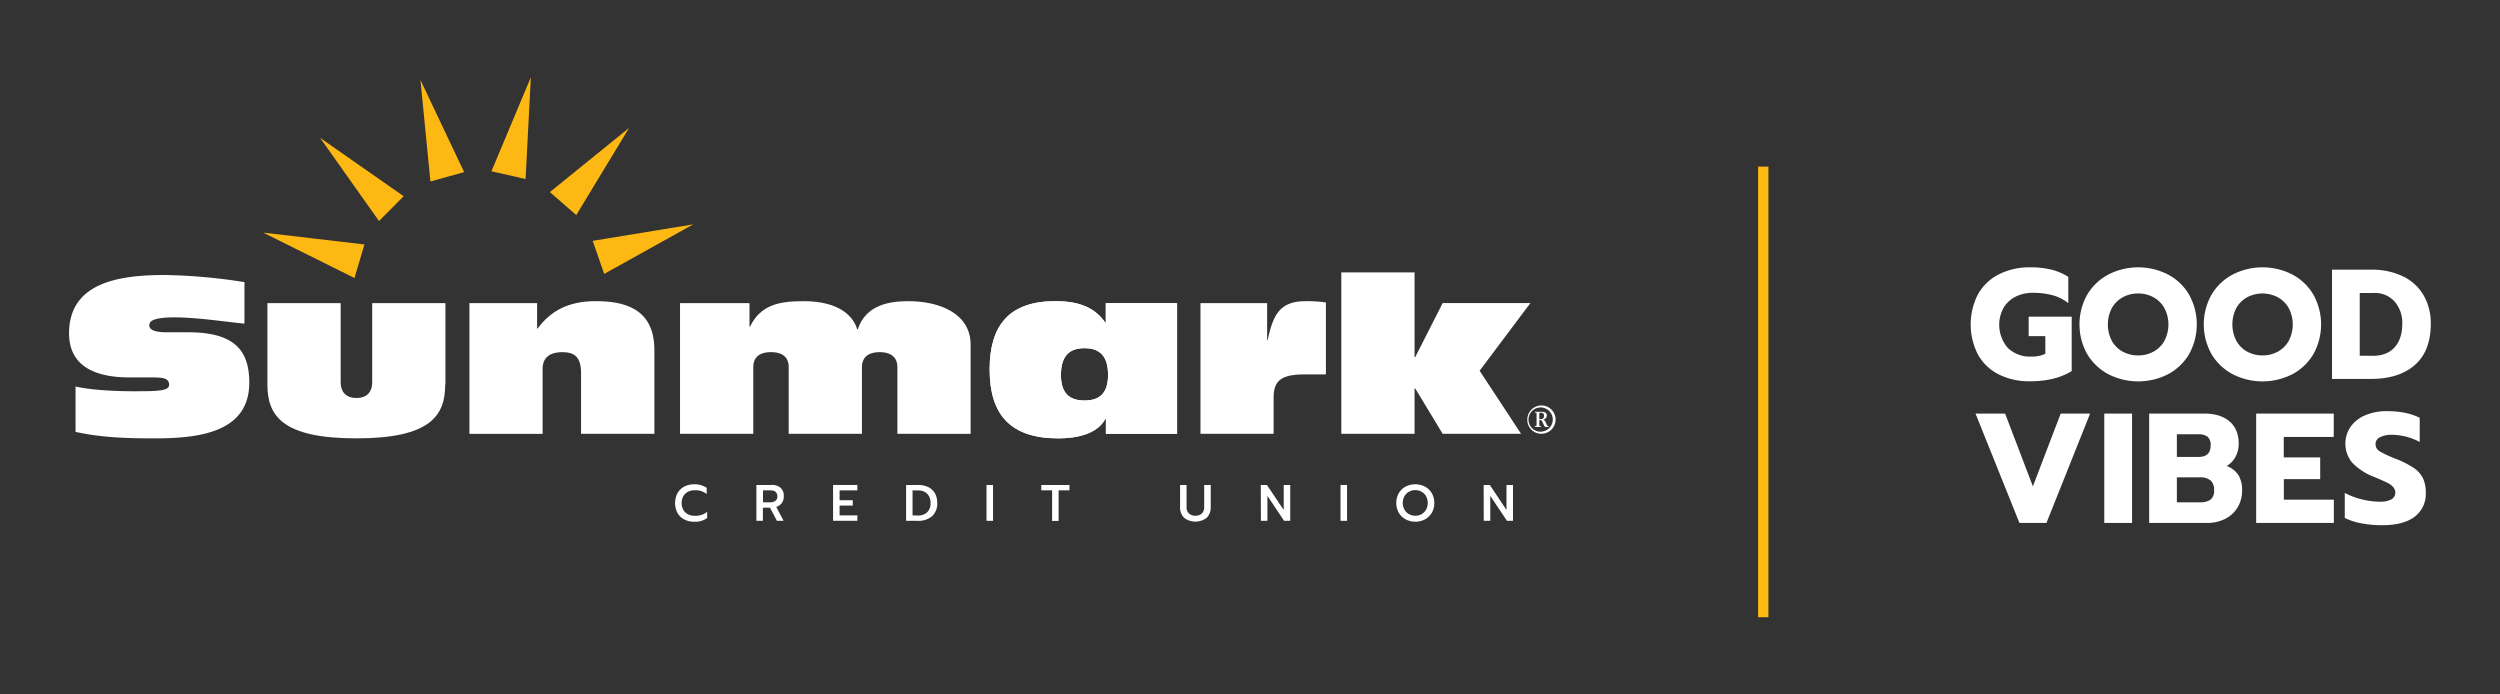
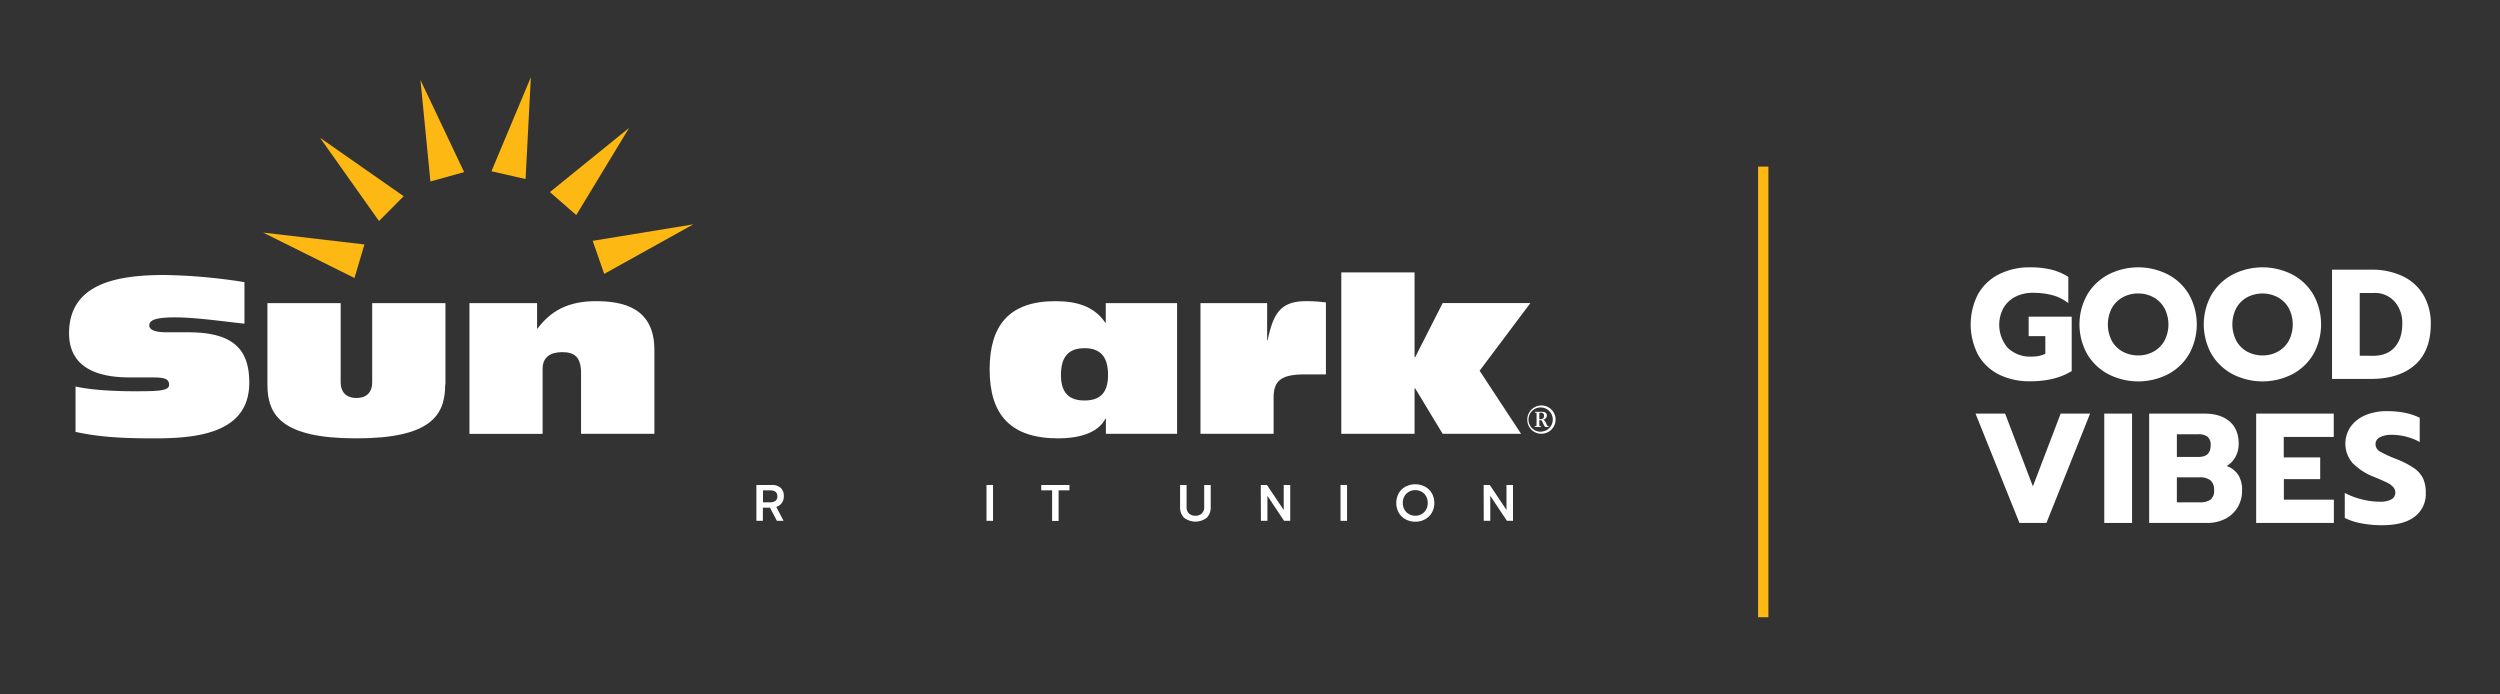
<svg xmlns="http://www.w3.org/2000/svg" id="Layer_1" data-name="Layer 1" viewBox="0 0 900 250">
  <rect x="0" y="0" width="900" height="250" fill="#333333" stroke="none" />
  <defs>
    <style>.cls-1{fill:#fff;}.cls-2{fill:#fdb813;}</style>
  </defs>
  <path class="cls-1" d="M88,101.57v14.94c-5.21-.47-17-2.26-25-2.26-7.16,0-9.26,1.09-9.26,2.88,0,1.24,1.17,2.49,6.3,2.49h7.7c16.42,0,22,6.3,22,18.12,0,17.89-18,20.07-33.92,20.07-10.73,0-19.29-.31-28.62-2.33V139.14c5.44,1.25,13.76,1.71,20.92,1.71,8.71,0,12.76-.07,12.76-2.33,0-2.49-2.41-2.65-6.54-2.65h-7.7c-10.73,0-21.78-3-21.78-15.94C24.93,102,42.2,99,59.24,99A201,201,0,0,1,88,101.57" />
  <path class="cls-1" d="M160.27,138.44c0,11.05-5.13,19.37-32,19.37s-32-8.32-32-19.37V109.12h26.37v28.62c0,3,1.63,5.53,5.68,5.53s5.67-2.49,5.67-5.53V109.12h26.37v29.32" />
  <path class="cls-1" d="M169,109.12h24.35v9.18h.15c4.67-6.23,10.81-9.88,21-9.88,9.64,0,21.08,2.25,21.08,17.58v30.18H209.18V134.32c0-5.68-2.25-7.55-6.76-7.55-4.36,0-7.08,1.87-7.08,6v23.42H169V109.12" />
-   <path class="cls-1" d="M244.81,109.12h25v8.47H270c3.81-7.77,10.27-9.17,19.29-9.17,13.54,0,18.12,6,19.29,10.11h.23c2.88-8.71,11.21-10.11,18.21-10.11,11.2,0,22.4,4.43,22.4,15.63v32.13H323.06V132.06c0-2.56-1.4-5.29-6.38-5.29s-6.38,2.73-6.38,5.29v24.12H283.93V132.06c0-2.56-1.32-5.29-6.38-5.29s-6.37,2.73-6.37,5.29v24.12H244.81V109.12" />
-   <path class="cls-1" d="M398.12,150.66H398c-2.95,5.75-10.73,7.15-17,7.15-17.19,0-24.73-8.48-24.73-24.82,0-15.63,6.84-24.57,23.65-24.57,7.31,0,13.84,1.63,18,7.77h.16v-7.07h25.67v47.06H398.12v-5.52ZM381.94,135c0,6.46,2.95,9.18,8.48,9.18s8.48-2.72,8.48-9.18c0-6.85-3-9.65-8.48-9.65s-8.48,2.8-8.48,9.65" />
  <path class="cls-1" d="M398.12,150.66H398c-2.95,5.75-10.73,7.15-17,7.15-17.19,0-24.73-8.48-24.73-24.82,0-15.63,6.84-24.57,23.65-24.57,7.31,0,13.84,1.63,18,7.77h.16v-7.07h25.67v47.06H398.12v-5.52ZM381.94,135c0,6.46,2.95,9.18,8.48,9.18s8.48-2.72,8.48-9.18c0-6.85-3-9.65-8.48-9.65s-8.48,2.8-8.48,9.65" />
  <path class="cls-1" d="M432.17,109.12h24V122.5h.16c1.94-8.72,4-14.08,13.76-14.08a53.07,53.07,0,0,1,7.24.46v25.91h-7.62c-8.25,0-11.21,2.09-11.21,8.32v13.07H432.17V109.12" />
  <polyline class="cls-1" points="482.87 98.07 509.24 98.07 509.24 128.56 509.48 128.56 519.36 109.11 550.94 109.11 532.66 133.46 547.59 156.18 519.36 156.18 509.48 139.84 509.24 139.84 509.24 156.18 482.87 156.18 482.87 98.07" />
  <polyline class="cls-2" points="94.73 83.74 127.61 100.08 131.2 88 94.73 83.74" />
  <polyline class="cls-2" points="115.22 49.61 136.44 79.57 145.32 70.64 115.22 49.61" />
  <polyline class="cls-2" points="151.36 28.79 154.95 65.33 167.09 61.96 151.36 28.79" />
  <polyline class="cls-2" points="191.11 27.8 176.92 61.66 189.21 64.46 191.11 27.8" />
  <polyline class="cls-2" points="226.48 46.04 197.96 69.15 207.45 77.43 226.48 46.04" />
  <polyline class="cls-2" points="249.6 80.76 213.37 86.7 217.51 98.6 249.6 80.76" />
  <path class="cls-1" d="M554.83,155.42A4.37,4.37,0,1,1,559,151a4.34,4.34,0,0,1-4.17,4.38Zm0,.72a5.09,5.09,0,1,0-5-5.1,5,5,0,0,0,5,5.1ZM553.15,153c0,.38-.1.37-.43.4h-.19v.29h2.22v-.29l-.23,0c-.32,0-.35-.12-.37-.43v-1.72c1.06,0,.85.15,1.41,1.27.29.59.5,1.19.94,1.19h1v-.29c-.55,0-.67-.58-.92-1.11s-.51-1.13-1.12-1.26a1.5,1.5,0,0,0,1.4-1.46c0-.93-.62-1.33-1.84-1.33h-2.45v.3h.2c.35,0,.4.06.4.41v4Zm1-2.13v-1.76c0-.21,0-.53.24-.53l.29,0a1,1,0,0,1,1.16,1.14c0,1-.62,1.19-1.42,1.19h-.27" />
-   <path class="cls-1" d="M246.33,187a5.94,5.94,0,0,1-2.44-2.35,7.78,7.78,0,0,1,0-7.11,6,6,0,0,1,2.44-2.36,7.66,7.66,0,0,1,3.61-.83,7.54,7.54,0,0,1,4.47,1.27v2.24a6.38,6.38,0,0,0-4.27-1.37,5.2,5.2,0,0,0-2.49.57,4,4,0,0,0-1.67,1.6,4.87,4.87,0,0,0-.59,2.44,4.76,4.76,0,0,0,.6,2.43,4.09,4.09,0,0,0,1.67,1.6,5.22,5.22,0,0,0,2.48.57,8,8,0,0,0,2.44-.35,5.72,5.72,0,0,0,2-1.1v2.24a7.31,7.31,0,0,1-4.62,1.33A7.65,7.65,0,0,1,246.33,187Z" />
  <path class="cls-1" d="M272.3,174.59h5.39a4.76,4.76,0,0,1,3.31,1,3.89,3.89,0,0,1,1.17,3.05,4.09,4.09,0,0,1-.71,2.42,3.78,3.78,0,0,1-2,1.42l2.62,5h-2.4l-2.49-4.73h-2.55v4.73H272.3Zm5,6.24a3,3,0,0,0,1.85-.53,1.9,1.9,0,0,0,.7-1.61q0-2.16-2.55-2.16h-2.62v4.3Z" />
-   <path class="cls-1" d="M299.91,174.59h8.74v1.94h-6.4v3.55H307V182h-4.75v3.54h6.4v1.94h-8.74Z" />
-   <path class="cls-1" d="M326.2,174.59h4.33a8,8,0,0,1,3.65.77,5.59,5.59,0,0,1,2.39,2.22,6.72,6.72,0,0,1,.83,3.4,6.15,6.15,0,0,1-1.87,4.87,7.59,7.59,0,0,1-5.21,1.65H326.2Zm4.16,11a4.66,4.66,0,0,0,3.46-1.21A4.53,4.53,0,0,0,335,181a4.84,4.84,0,0,0-.53-2.32,3.92,3.92,0,0,0-1.53-1.57,4.83,4.83,0,0,0-2.37-.56h-2.05v9Z" />
  <path class="cls-1" d="M355.14,174.59h2.35V187.5h-2.35Z" />
  <path class="cls-1" d="M378.76,176.53h-3.9v-1.94H385v1.94h-3.9v11h-2.34Z" />
  <path class="cls-1" d="M426.22,186.35a5.29,5.29,0,0,1-1.39-3.87v-7.89h2.34v7.92a3,3,0,0,0,.86,2.34,3.26,3.26,0,0,0,2.32.81,3.21,3.21,0,0,0,2.3-.81,3,3,0,0,0,.86-2.34v-7.92h2.35v7.89a5.29,5.29,0,0,1-1.39,3.87,6.66,6.66,0,0,1-8.25,0Z" />
  <path class="cls-1" d="M453.88,174.59h2.21l6.05,9v-9h2.34V187.5h-2.21l-6-9v9h-2.34Z" />
  <path class="cls-1" d="M482.59,174.59h2.35V187.5h-2.35Z" />
  <path class="cls-1" d="M506,186.94a6.14,6.14,0,0,1-2.45-2.37,7.31,7.31,0,0,1,0-7,6.23,6.23,0,0,1,2.45-2.38,7.61,7.61,0,0,1,7,0,6.32,6.32,0,0,1,2.46,2.38,7,7,0,0,1,.89,3.52,6.87,6.87,0,0,1-.89,3.5,6.37,6.37,0,0,1-2.46,2.37,7.13,7.13,0,0,1-3.49.85A7.27,7.27,0,0,1,506,186.94Zm5.76-1.85a4.15,4.15,0,0,0,1.62-1.6,4.81,4.81,0,0,0,.6-2.43,4.87,4.87,0,0,0-.59-2.42,4.22,4.22,0,0,0-1.61-1.61,4.5,4.5,0,0,0-2.28-.58,4.55,4.55,0,0,0-2.28.58,4.15,4.15,0,0,0-1.61,1.61,4.77,4.77,0,0,0-.6,2.42,4.72,4.72,0,0,0,.61,2.43,4.15,4.15,0,0,0,1.62,1.6,4.6,4.6,0,0,0,2.26.57A4.54,4.54,0,0,0,511.79,185.09Z" />
  <path class="cls-1" d="M534.11,174.59h2.22l6,9v-9h2.35V187.5H542.5l-6-9v9h-2.35Z" />
  <rect class="cls-2" x="632.91" y="59.98" width="3.72" height="162.22" />
  <path class="cls-1" d="M719.61,134.82a17.71,17.71,0,0,1-7.52-7.12,23.82,23.82,0,0,1,0-21.8,17.9,17.9,0,0,1,7.52-7.15,24.36,24.36,0,0,1,11.29-2.51,31.88,31.88,0,0,1,7.58.82,20.61,20.61,0,0,1,6.11,2.62v9.46A15.66,15.66,0,0,0,739,106.3a26.77,26.77,0,0,0-7.18-.88,13.62,13.62,0,0,0-6.22,1.38,10.52,10.52,0,0,0-4.31,4,12.74,12.74,0,0,0,1.55,14.48,11.54,11.54,0,0,0,8.48,3.09,11.07,11.07,0,0,0,5-1V121h-6v-7h15.49v19.6q-6,3.66-14.87,3.66A24.61,24.61,0,0,1,719.61,134.82Z" />
  <path class="cls-1" d="M759,134.71a19.48,19.48,0,0,1-7.61-7.24,21.92,21.92,0,0,1,0-21.37A19.32,19.32,0,0,1,759,98.84a23.54,23.54,0,0,1,21.51,0,19.09,19.09,0,0,1,7.57,7.26,22.06,22.06,0,0,1,0,21.37,19.24,19.24,0,0,1-7.57,7.24,23.63,23.63,0,0,1-21.51,0Zm16.24-8.11a10,10,0,0,0,3.94-3.89,12.69,12.69,0,0,0,0-11.8,10.06,10.06,0,0,0-3.91-3.88,11.14,11.14,0,0,0-5.52-1.38,11.29,11.29,0,0,0-5.58,1.38,10.12,10.12,0,0,0-3.91,3.88,12.89,12.89,0,0,0,0,11.8,9.83,9.83,0,0,0,3.94,3.89,11.51,11.51,0,0,0,5.55,1.35A11.21,11.21,0,0,0,775.22,126.6Z" />
  <path class="cls-1" d="M803.75,134.71a19.48,19.48,0,0,1-7.61-7.24,21.92,21.92,0,0,1,0-21.37,19.32,19.32,0,0,1,7.61-7.26,23.54,23.54,0,0,1,21.51,0,19.09,19.09,0,0,1,7.57,7.26,22.06,22.06,0,0,1,0,21.37,19.24,19.24,0,0,1-7.57,7.24,23.63,23.63,0,0,1-21.51,0ZM820,126.6a10,10,0,0,0,3.94-3.89,12.69,12.69,0,0,0,0-11.8,10.06,10.06,0,0,0-3.91-3.88A11.83,11.83,0,0,0,809,107a10.08,10.08,0,0,0-3.92,3.88,12.89,12.89,0,0,0,0,11.8A9.83,9.83,0,0,0,809,126.6a11.51,11.51,0,0,0,5.55,1.35A11.21,11.21,0,0,0,820,126.6Z" />
  <path class="cls-1" d="M839.53,97.09h14.14A25.6,25.6,0,0,1,865,99.45a17.25,17.25,0,0,1,7.46,6.79,20,20,0,0,1,2.62,10.33q0,9.81-5.75,14.84t-15.93,5H839.53Zm14.7,31q5.13,0,7.86-3.09t2.73-8.4a11.66,11.66,0,0,0-2.73-8,9.45,9.45,0,0,0-7.52-3.13H849.5v22.58Z" />
  <path class="cls-1" d="M711.19,148.9h10.65l10,26.19,10-26.19h10.59l-15.71,39.36H727Z" />
  <path class="cls-1" d="M757.54,148.9h10v39.36h-10Z" />
  <path class="cls-1" d="M773.7,148.9h19.94q5.68,0,9,2.81c2.2,1.88,3.29,4.57,3.29,8.06a9.79,9.79,0,0,1-1.12,4.62,8.4,8.4,0,0,1-3.21,3.37A8.53,8.53,0,0,1,805.8,171a10.06,10.06,0,0,1,1.35,5.49,11.46,11.46,0,0,1-1.69,6.28,11,11,0,0,1-4.53,4.09,14.22,14.22,0,0,1-6.34,1.4H773.7Zm17.74,15.6q4.39,0,4.39-4.11a3.81,3.81,0,0,0-1.12-3.18,5.53,5.53,0,0,0-3.44-.88h-7.6v8.17Zm.62,16.33a6.1,6.1,0,0,0,3.77-1,4,4,0,0,0,1.24-3.38,4.4,4.4,0,0,0-1.29-3.52,6,6,0,0,0-3.94-1.09h-8.17v9Z" />
  <path class="cls-1" d="M812.22,148.9h27.93v8.39h-18v7.38h13.12v7.82H822.19v7.38h18v8.39H812.22Z" />
  <path class="cls-1" d="M850.12,188.4a22,22,0,0,1-6-1.94v-9a27.54,27.54,0,0,0,6.34,2.36,26.79,26.79,0,0,0,6.28.79,8.29,8.29,0,0,0,4.17-.84,2.69,2.69,0,0,0,1.4-2.43,3,3,0,0,0-.76-2,7.08,7.08,0,0,0-2.22-1.61c-1-.48-2.5-1.16-4.56-2a21.77,21.77,0,0,1-7.94-5.13,10.74,10.74,0,0,1-.59-13,12.29,12.29,0,0,1,5.26-4.11,19.3,19.3,0,0,1,7.77-1.47,32.52,32.52,0,0,1,6.42.57,22.49,22.49,0,0,1,5.41,1.8v8.73a21.33,21.33,0,0,0-10-2.59,9.08,9.08,0,0,0-4.31.87,2.73,2.73,0,0,0-1.6,2.51,3,3,0,0,0,1.63,2.64,42.58,42.58,0,0,0,6,2.76,32,32,0,0,1,6.22,3.21,9.8,9.8,0,0,1,3.24,3.66,12.22,12.22,0,0,1,1,5.3,10.17,10.17,0,0,1-4,8.53q-4,3.08-11.85,3.07A38.94,38.94,0,0,1,850.12,188.4Z" />
</svg>